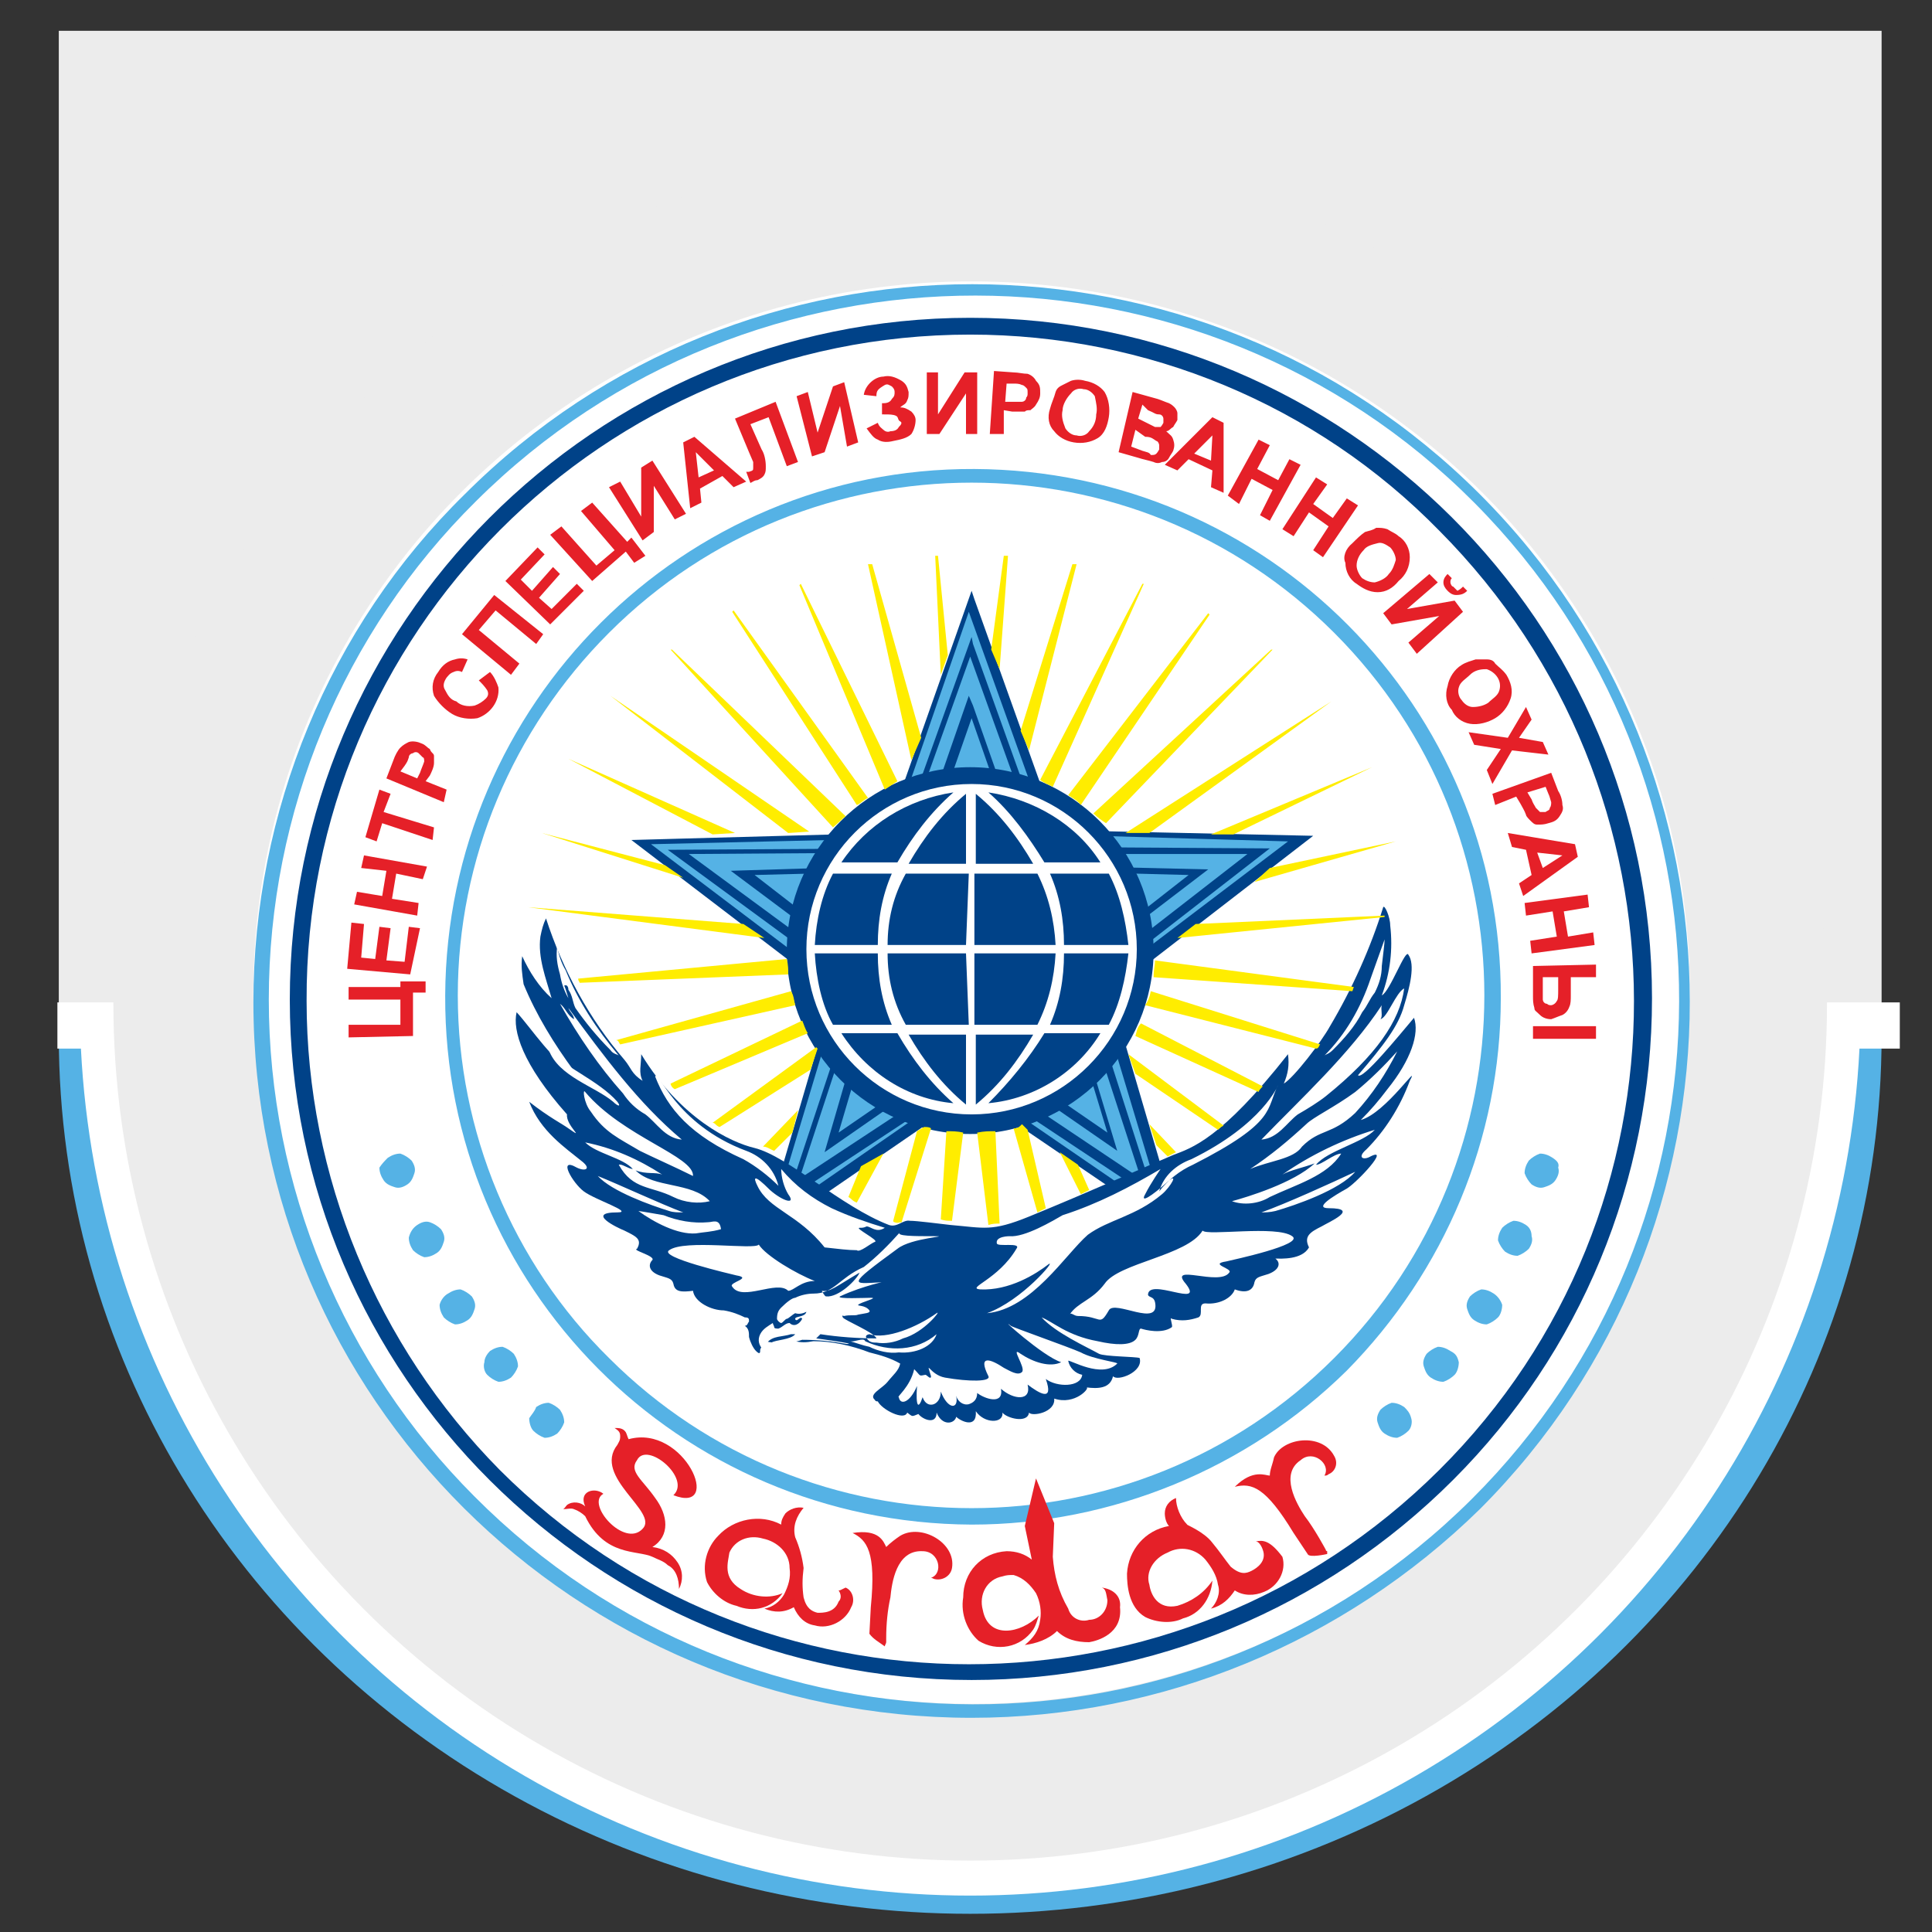
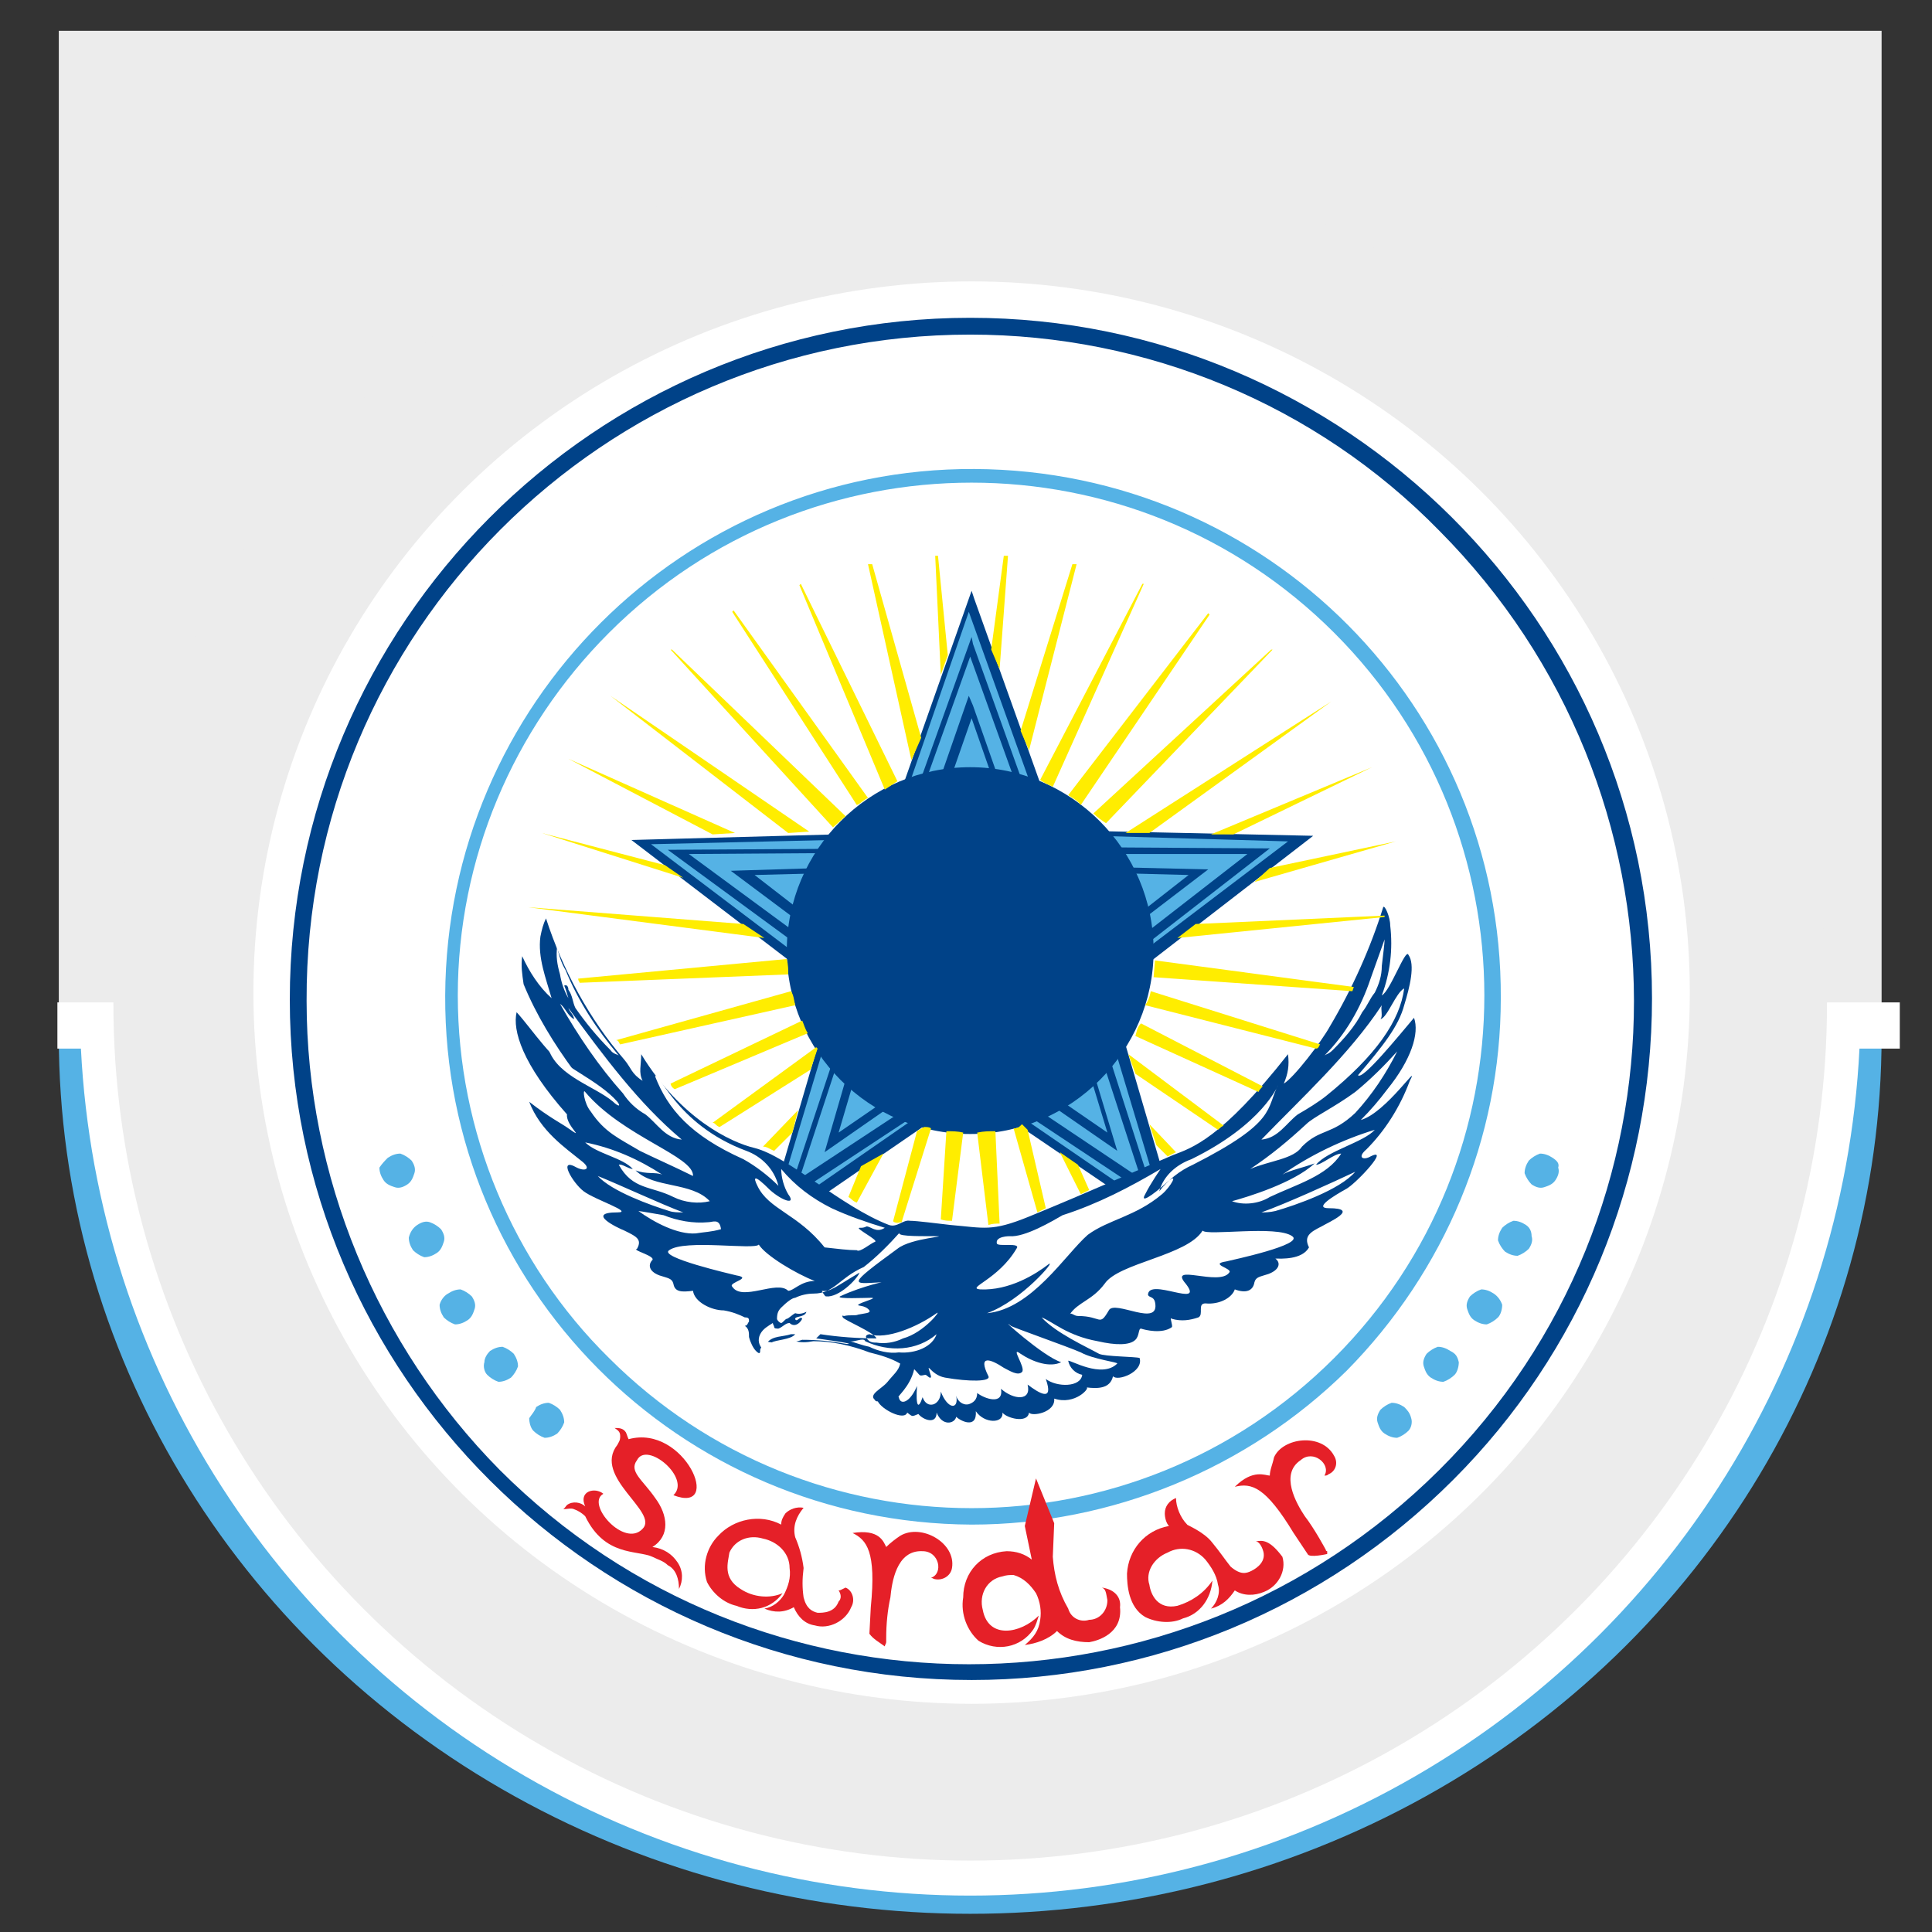
<svg xmlns="http://www.w3.org/2000/svg" version="1.1" id="Слой_1" x="0px" y="0px" viewBox="0 0 138 138" style="enable-background:new 0 0 138 138;" xml:space="preserve">
  <rect x="0" y="0" width="138" height="138" fill="#333333" stroke="none" />
  <style type="text/css">
	.st0{fill:#55B2E5;}
	.st1{fill:#FFFFFF;}
	.st2{fill:#ECECEC;}
	.st3{fill-rule:evenodd;clip-rule:evenodd;fill:#004288;}
	.st4{fill:#E52028;}
	.st5{fill-rule:evenodd;clip-rule:evenodd;fill:#FFFFFF;}
	.st6{fill-rule:evenodd;clip-rule:evenodd;fill:#FFED00;}
</style>
  <title>Ресурс 1</title>
  <g id="Слой_2_1_">
    <g id="Слой_1-2">
      <ellipse class="st0" cx="69.3" cy="74" rx="65.1" ry="62.7" />
      <ellipse class="st1" cx="69.3" cy="71.7" rx="63.6" ry="63.7" />
      <rect x="4.2" y="2.2" class="st2" width="130.2" height="72.6" />
      <rect x="4.1" y="71.6" class="st1" width="131.6" height="3.3" />
      <ellipse class="st2" cx="69.3" cy="71.7" rx="61.2" ry="61.2" />
      <ellipse class="st1" cx="69.4" cy="70.9" rx="51.3" ry="50.8" />
-       <path class="st0" d="M69.4,122.7c-28.3,0-51.3-22.9-51.3-51.1c0-13.6,5.4-26.8,15.1-36.3c20-20,52.5-20,72.5,0s20,52.5,0,72.5    C96,117.3,83,122.7,69.4,122.7z M33.9,106.9c19.6,19.7,51.5,19.8,71.2,0.2s19.8-51.5,0.2-71.2S53.7,16.2,34,35.8    C24.5,45.2,19.2,58,19.2,71.4C19.2,84.7,24.5,97.5,33.9,106.9z" />
      <path class="st3" d="M69.4,120c-26.8,0-48.7-21.8-48.7-48.6s21.8-48.7,48.6-48.7S118,44.5,118,71.3c0,13-5.1,25.3-14.2,34.4    C94.6,114.9,82.3,120,69.4,120z M35.7,105c18.5,18.5,48.5,18.5,67.1,0s18.5-48.5,0-67.1c-8.8-9-20.9-14-33.5-14    c-26.2,0-47.5,21.3-47.4,47.6C21.9,84,26.9,96.1,35.7,105z" />
      <path class="st0" d="M69.4,108.9c-20.9-0.1-37.7-17-37.6-37.8s17-37.7,37.8-37.6c20.9,0.1,37.7,17,37.6,37.8c0,10-4,19.5-11,26.6    C89.1,104.9,79.4,108.9,69.4,108.9z M43.5,97c14.3,14.3,37.5,14.3,51.8,0s14.3-37.5,0-51.8s-37.5-14.3-51.8,0    c-6.9,6.9-10.8,16.2-10.8,25.9C32.7,80.8,36.6,90.2,43.5,97z" />
-       <path class="st4" d="M24.9,74.1v-0.9h3.7v-1.8h-3.7v-0.9h3.7v-0.4h1.8v0.8h-0.9V74L24.9,74.1L24.9,74.1L24.9,74.1z M29.3,69.6    l-4.5-0.4l0.3-3.3L26,66l-0.2,2.4l1,0.1l0.3-2.3l0.8,0.1l-0.3,2.3l1.3,0.1l0.3-2.5l0.8,0.1L29.3,69.6z M29.8,65.4l-4.5-0.8    l0.2-0.9l1.8,0.3l0.3-1.8L25.8,62l0.2-0.9l4.5,0.8l-0.3,0.9l-1.9-0.4L28,64.2l1.9,0.3L29.8,65.4z M30.9,60l-3.6-1.2l-0.4,1.3    l-0.8-0.3l1-3.4l0.8,0.3L27.4,58l3.6,1.1L30.9,60z M31.7,57.3l-4.1-1.7l0.5-1.3c0.1-0.3,0.3-0.7,0.5-0.9s0.4-0.3,0.6-0.4    c0.3-0.1,0.7,0,0.9,0.1c0.3,0.1,0.4,0.3,0.6,0.4c0.1,0.3,0.3,0.3,0.3,0.5v0.5c0,0.3-0.2,0.7-0.3,0.9l-0.3,0.4l1.5,0.6L31.7,57.3z     M28.6,55.1l1.2,0.5l0.2-0.4c0.1-0.3,0.2-0.5,0.3-0.8c0-0.1,0-0.3-0.1-0.3c-0.1-0.1-0.3-0.3-0.3-0.3c-0.1-0.1-0.3-0.1-0.4,0    c-0.1,0-0.3,0.1-0.3,0.3c-0.1,0.3-0.1,0.3-0.3,0.6L28.6,55.1z M34.2,48.6L35,48c0.3,0.3,0.5,0.8,0.6,1.1c0.1,1-0.6,1.9-1.5,2.2    c-0.6,0.1-1.3,0-1.8-0.3s-1-0.8-1.3-1.3c-0.2-0.6-0.1-1.2,0.3-1.7c0.3-0.5,0.7-0.8,1.2-0.9c0.3-0.1,0.6-0.1,0.9,0L33,48    c-0.2-0.1-0.4-0.1-0.6,0c-0.3,0.1-0.4,0.3-0.5,0.4c-0.2,0.3-0.3,0.6-0.1,0.9c0.2,0.4,0.4,0.7,0.8,0.8c0.3,0.3,0.8,0.4,1.3,0.3    c0.3-0.1,0.6-0.3,0.8-0.5s0.2-0.4,0.1-0.6C34.6,49,34.4,48.8,34.2,48.6z M33,45.3l2.3-2.8l3.5,2.8L38.3,46l-2.9-2.4L34.2,45    l2.9,2.4l-0.6,0.8L33,45.3z M39.3,44.6l-3.2-3.1l2.3-2.4l0.5,0.5l-1.7,1.8l0.8,0.8l1.5-1.7L40,41l-1.5,1.7l0.9,0.8l1.8-1.8    l0.5,0.5L39.3,44.6z M39.3,38.2l0.8-0.6l2.5,2.8l1.3-1.1l-2.4-2.8l0.8-0.6l2.5,2.8l0.3-0.3l1,1.3l-0.8,0.5l-0.6-0.8l-2.4,2.1    L39.3,38.2z M43.5,34.8l0.8-0.4l1.5,2.5v-3.5l0.8-0.5l2.4,3.8l-0.8,0.4l-1.5-2.4V38l-0.8,0.6L43.5,34.8z M53.3,34.4l-0.9,0.4    L51.6,34L50,34.9l0.1,1l-0.8,0.4l-0.5-4.7l0.8-0.4L53.3,34.4z M51,33.6l-1.3-1.3l0.2,1.8L51,33.6z M52.5,29.9l2.9-1.2L57,33    l-0.8,0.3l-1.3-3.5l-1.3,0.5l0.8,1.8c0.2,0.3,0.3,0.8,0.3,1.2c0,0.3,0,0.4-0.1,0.6c-0.1,0.2-0.3,0.3-0.5,0.4    c-0.2,0-0.3,0.1-0.5,0.2l-0.3-0.8h0.2c0.3-0.1,0.3-0.1,0.3-0.3V33l-0.3-0.7L52.5,29.9z M56.9,28.3l0.8-0.3l0.7,2.9l1.1-3.3    l0.8-0.3l1,4.3l-0.8,0.3L60,29l-1.1,3.3L58,32.6L56.9,28.3z M62.6,28.3l-0.9-0.1c0.1-0.7,0.8-1.3,1.4-1.3c0.4-0.1,0.8,0,1.3,0.3    c0.3,0.2,0.4,0.4,0.5,0.8c0,0.3,0,0.4-0.1,0.6c-0.1,0.3-0.3,0.3-0.5,0.5c0.3,0,0.5,0.1,0.8,0.3c0.2,0.2,0.3,0.4,0.3,0.6    c0,0.3-0.1,0.7-0.3,1c-0.3,0.3-0.8,0.4-1.3,0.5c-0.4,0.1-0.8,0.1-1.1-0.1c-0.3-0.1-0.5-0.4-0.8-0.8l0.8-0.4    c0.1,0.3,0.3,0.4,0.4,0.5s0.3,0.2,0.5,0.1c0.3,0,0.5-0.1,0.6-0.3c0.1-0.1,0.3-0.3,0.1-0.4s-0.1-0.3-0.3-0.4s-0.5-0.1-0.8-0.1H63    v-0.8h0.1c0.3,0,0.5-0.1,0.6-0.3c0.2-0.2,0.2-0.3,0.2-0.5s-0.1-0.3-0.2-0.4c-0.2-0.1-0.3-0.2-0.5-0.1    C62.7,27.8,62.6,27.9,62.6,28.3z M66.2,26.6H67v3l1.9-3h0.9V31H69v-2.9L67.1,31h-0.9V26.6z M70.7,31l0.3-4.5l1.4,0.1    c0.3,0,0.7,0.1,1,0.1c0.3,0.1,0.5,0.3,0.6,0.5c0.3,0.3,0.3,0.5,0.3,0.9c0,0.3-0.1,0.5-0.3,0.8c-0.1,0.2-0.3,0.3-0.4,0.4    c-0.2,0-0.3,0-0.4,0.1h-0.9l-0.6-0.1V31H70.7z M71.9,27.4l-0.1,1.3H73c0.1,0,0.3-0.1,0.3-0.3c0.1-0.1,0.1-0.2,0.1-0.3    c0-0.3,0-0.3-0.1-0.4s-0.2-0.2-0.3-0.2c-0.2-0.1-0.4-0.1-0.6-0.1H71.9z M75,29.2c0.1-0.4,0.3-0.8,0.4-1.2c0.1-0.3,0.3-0.4,0.5-0.5    l0.6-0.3c0.3-0.1,0.7-0.1,1,0c0.6,0.1,1.1,0.4,1.4,0.8c0.3,0.5,0.4,1.2,0.3,1.8c-0.1,0.6-0.3,1.2-0.8,1.5s-1.1,0.4-1.7,0.3    s-1.1-0.4-1.4-0.8C74.9,30.4,74.8,29.8,75,29.2L75,29.2z M75.9,29.3c-0.1,0.4,0,0.8,0.2,1.3c0.2,0.3,0.5,0.5,0.8,0.5    c0.3,0.1,0.7,0,0.9-0.3c0.3-0.3,0.5-0.7,0.5-1.2c0.1-0.4,0-0.8-0.1-1.3c-0.2-0.3-0.5-0.5-0.8-0.5c-0.3-0.1-0.7,0-0.9,0.3    C76.2,28.4,75.9,28.9,75.9,29.3L75.9,29.3z M80.9,28l1.8,0.5c0.3,0.1,0.5,0.2,0.8,0.3c0.2,0.1,0.3,0.2,0.4,0.3    c0.1,0.1,0.2,0.3,0.2,0.4V30c-0.1,0.2-0.2,0.3-0.3,0.5c-0.2,0.1-0.3,0.3-0.5,0.3c0.3,0.3,0.4,0.3,0.5,0.6c0.1,0.3,0.1,0.5,0,0.8    c-0.1,0.2-0.2,0.3-0.3,0.5C83.4,32.9,83.2,33,83,33c-0.2,0.1-0.4,0.1-0.6,0c-0.3-0.1-0.8-0.2-1.1-0.3l-1.4-0.4L80.9,28z     M81.6,28.9l-0.3,1l0.6,0.3c0.2,0.1,0.4,0.2,0.6,0.3h0.4c0.1-0.1,0.2-0.3,0.2-0.3v-0.3c0-0.1-0.1-0.3-0.3-0.3    c-0.3,0-0.3-0.1-0.8-0.3L81.6,28.9z M81.1,30.7l-0.3,1.2l0.8,0.3c0.3,0.1,0.5,0.1,0.6,0.3c0.2,0,0.3,0,0.4-0.1s0.2-0.3,0.2-0.3    v-0.3c0-0.1-0.1-0.3-0.2-0.3c-0.3-0.2-0.4-0.3-0.8-0.3L81.1,30.7z M87.4,35.2l-0.9-0.4l0.1-1.2l-1.7-0.8l-0.8,0.8l-0.9-0.4    l3.4-3.4l0.8,0.4V35.2z M86.5,32.9l0.1-1.8l-1.3,1.3L86.5,32.9z M87.7,35.4l2.2-4l0.8,0.4l-0.9,1.7l1.5,0.8l0.8-1.5l0.8,0.4    l-2.2,4L90,36.8l0.9-1.8l-1.5-0.8L88.5,36L87.7,35.4z M91.6,37.8l2.4-3.7l0.8,0.5l-1,1.4l1.4,1l1-1.4l0.8,0.5l-2.5,3.7l-0.7-0.5    l1.1-1.7l-1.4-1l-1.1,1.7L91.6,37.8z M96.6,38.8c0.3-0.3,0.6-0.6,0.9-0.8c0.3-0.1,0.5-0.1,0.8-0.3c0.3,0,0.5,0,0.8,0.1    c0.3,0.2,0.6,0.3,0.8,0.5c0.5,0.3,0.8,0.9,0.8,1.5c0,0.7-0.3,1.3-0.8,1.7c-0.4,0.5-0.9,0.8-1.5,0.8s-1.1-0.3-1.5-0.6    c-0.5-0.3-0.8-0.9-0.8-1.5C95.9,39.8,96.1,39.2,96.6,38.8L96.6,38.8z M97.4,39.3c-0.3,0.3-0.5,0.7-0.5,1.1c0,0.3,0.2,0.7,0.4,0.9    c0.3,0.2,0.6,0.3,0.9,0.3c0.4-0.1,0.8-0.3,1-0.6c0.3-0.3,0.4-0.7,0.5-1c0-0.3-0.2-0.7-0.4-0.9c-0.3-0.2-0.6-0.4-0.9-0.3    C98,38.9,97.6,39,97.4,39.3L97.4,39.3z M102.1,41l0.6,0.6l-2.2,1.9l3.4-0.6l0.6,0.8l-3.3,3l-0.6-0.8l2.2-1.9l-3.4,0.6l-0.6-0.8    L102.1,41z M104.5,41.9l0.3,0.3c-0.2,0.2-0.4,0.3-0.8,0.3c-0.3,0-0.5-0.2-0.6-0.3c-0.2-0.2-0.3-0.4-0.3-0.6c0-0.3,0.2-0.5,0.3-0.6    l0.3,0.3c-0.1,0.1-0.1,0.2-0.1,0.3s0.1,0.3,0.2,0.3c0.1,0.1,0.3,0.3,0.3,0.3C104.3,42.1,104.4,42,104.5,41.9L104.5,41.9z     M104.4,47.5c0.3-0.2,0.7-0.3,1-0.4h0.8c0.3,0,0.5,0.1,0.6,0.3c0.3,0.3,0.5,0.4,0.8,0.8c0.3,0.5,0.5,1.1,0.3,1.7    c-0.2,0.6-0.6,1.1-1.1,1.4c-0.5,0.3-1.2,0.5-1.8,0.4c-0.6-0.1-1.1-0.5-1.3-1c-0.4-0.4-0.5-1.1-0.3-1.7    C103.5,48.4,103.9,47.8,104.4,47.5L104.4,47.5z M105,48.2c-0.3,0.3-0.7,0.5-0.8,0.9c-0.1,0.3,0,0.7,0.2,0.9    c0.2,0.3,0.5,0.5,0.8,0.5c0.4,0,0.8-0.1,1.1-0.3c0.3-0.3,0.7-0.5,0.8-0.9c0.2-0.7-0.3-1.3-0.9-1.5h-0.1    C105.7,47.8,105.3,47.9,105,48.2L105,48.2z M104.9,52.3l2.8,0.4l1.3-2.2l0.4,0.9l-0.9,1.3l1.7,0.3l0.4,0.9l-2.6-0.3l-1.4,2.4    l-0.4-1l1-1.5l-1.9-0.3L104.9,52.3z M106.6,56.7l4.2-1.5l0.5,1.3c0.2,0.3,0.3,0.7,0.3,1c0.1,0.3,0,0.5-0.2,0.8s-0.4,0.4-0.8,0.5    c-0.3,0.1-0.5,0.1-0.8,0.1c-0.2,0-0.3-0.1-0.5-0.3c-0.1-0.1-0.3-0.3-0.3-0.4c-0.1-0.3-0.3-0.6-0.4-0.8l-0.3-0.5l-1.5,0.6    L106.6,56.7z M110.4,56.2l-1.3,0.4l0.3,0.5c0.1,0.3,0.2,0.4,0.3,0.6c0.1,0.1,0.3,0.3,0.3,0.3h0.4c0.1-0.1,0.3-0.1,0.3-0.3    c0.1-0.1,0.1-0.3,0.1-0.4c-0.1-0.3-0.1-0.4-0.2-0.6L110.4,56.2z M108.8,64l-0.3-0.9l0.9-0.6l-0.4-1.8l-1-0.2l-0.3-1l4.8,0.8    l0.2,0.9L108.8,64z M110.2,62l1.4-0.9l-1.8-0.2L110.2,62z M108.9,64.5l4.5-0.6l0.1,0.9l-1.8,0.3l0.3,1.8l1.8-0.3l0.1,0.9l-4.5,0.6    l-0.1-0.9l1.9-0.3l-0.3-1.8l-1.9,0.3L108.9,64.5z M114,68.9v0.9h-1.8v1.3c0,0.3,0,0.6-0.1,0.8c-0.1,0.3-0.3,0.5-0.5,0.6    c-0.3,0.1-0.5,0.2-0.8,0.3c-0.3,0-0.6-0.1-0.8-0.3c-0.3-0.3-0.4-0.3-0.4-0.5c-0.1-0.3-0.1-0.6-0.1-0.8V69L114,68.9    C114,69.1,114,68.9,114,68.9z M110.2,69.9v1.5c0,0.1,0.1,0.3,0.3,0.3c0.1,0.1,0.2,0.1,0.3,0.1s0.3-0.1,0.4-0.3    c0.1-0.1,0.1-0.4,0.1-0.8v-0.9h-1.1L110.2,69.9L110.2,69.9z M114,73.3v0.9h-4.5v-0.9H114z" />
      <polygon class="st0" points="69.4,42.9 75.3,59.6 92.9,60 78.9,70.7 83.9,87.7 69.4,77.6 54.8,87.7 59.9,70.8 45.8,60.1     63.5,59.6   " />
      <path class="st3" d="M69.6,42.8l5.9,16.5l18.3,0.4L79.3,70.9l5.1,17.4l-15-10.2l-15,10.3L59.5,71L45.1,60l18.2-0.5l6.1-17.3    L69.6,42.8z M74.9,59.6l-5.7-15.9l-5.6,16.2l-17.1,0.4l13.6,10.3l-4.9,16.3l14-9.7l14,9.6l-4.9-16.3L92,60.1L74.9,59.6z" />
      <path class="st3" d="M69.5,46l5.2,14.5l16,0.1l-13,10.1l4.8,15L69.4,77l-13.2,8.7l5-15.1l-13.5-9.9L64,60.6l5.4-15.1L69.5,46z     M74.3,60.8l-5-13.9l-5,14L49.2,61l12.5,9.2l-4.6,14l12.3-8.1l12.1,8.1L77,70.4L89.1,61H74.3C74.3,61,74.3,60.8,74.3,60.8z" />
      <path class="st3" d="M69.5,50.4l4,11.4l12.8,0.3l-10.2,7.8l3.7,12.3L69.4,75l-10.5,7.3l3.6-12.4l-10.3-7.7L65,61.8l4.2-12.1    L69.5,50.4z M73.2,62.2l-3.8-10.9l-3.8,10.9l-11.7,0.3l9.3,7.2l-3.3,11.2l9.6-6.6l9.6,6.6l-3.4-11.2l9.2-7.2L73.2,62.2L73.2,62.2    L73.2,62.2z" />
      <path class="st3" d="M69.3,54.8c7.2,0,13.1,5.9,13.1,13.1S76.5,81,69.3,81s-13.1-5.9-13.1-13.1l0,0C56.2,60.7,62.1,54.8,69.3,54.8    z" />
-       <path class="st5" d="M69.4,56c-6.5,0-11.8,5.3-11.8,11.8s5.3,11.8,11.8,11.8s11.8-5.3,11.8-11.8S75.9,56,69.4,56z M69,73.9h-4.1    c1.1,1.9,2.4,3.6,4.1,5V73.9z M69,68.1h-5.6c0,1.8,0.4,3.5,1.3,5.1h4.5L69,68.1z M58.2,68.1h4.5c0,1.8,0.3,3.5,1,5.1h-4.2    C58.7,71.8,58.3,69.9,58.2,68.1L58.2,68.1z M68.1,78.8c-1.6-1.4-2.9-3.1-4-5h-4C61.9,76.6,64.8,78.5,68.1,78.8z M69.7,61.7h4.1    c-1.1-1.9-2.4-3.6-4.1-5V61.7z M69.7,67.5h5.7c-0.1-1.8-0.5-3.5-1.3-5.1h-4.5v5.1H69.7z M80.6,67.5H76c0-1.8-0.3-3.5-1-5.1h4.2    C80,63.9,80.4,65.7,80.6,67.5z M70.6,56.6c1.6,1.4,2.9,3.2,4,5h4C76.9,58.9,73.9,57.1,70.6,56.6z M69.7,73.9h4.1    c-1.1,1.9-2.4,3.6-4.1,5V73.9z M69.7,68.1h5.7c-0.1,1.8-0.5,3.5-1.3,5.1h-4.5v-5.1H69.7z M80.6,68.1H76c0,1.8-0.3,3.5-1,5.1h4.2    C80,71.7,80.4,69.9,80.6,68.1L80.6,68.1z M70.6,78.8c1.5-1.5,2.9-3.2,4-5h4C76.9,76.6,73.9,78.5,70.6,78.8z M69,61.7h-4.1    c1.1-1.9,2.4-3.6,4.1-5V61.7z M69,67.5h-5.6c0-1.8,0.4-3.5,1.3-5.1h4.5L69,67.5z M58.2,67.5h4.5c0-1.8,0.3-3.5,1-5.1h-4.2    C58.7,63.9,58.3,65.7,58.2,67.5z M68.1,56.6c-1.6,1.4-2.9,3.1-4,5h-4C61.9,58.9,64.8,57.1,68.1,56.6z" />
      <path class="st3" d="M74.4,94.1c0.8,0.3,1.8,1.3,4,1.7c1.3,0.3,2.3,0.3,2.7-0.1c0.3-0.3,0.2-0.8,0.4-0.8c0.3,0.1,1.5,0.4,2.2-0.1    c0.1-0.1-0.2-0.8,0-0.6c0.7,0.2,1.3,0.1,1.9-0.1c0.4-0.2-0.1-1,0.5-1c1,0.1,1.9-0.4,2.1-1c0.8,0.3,1.3,0.1,1.4-0.5    c0.1-0.4,0.4-0.4,1-0.6c0.8-0.3,0.9-0.8,0.5-1.1c0.4,0,1.9,0.1,2.4-0.8c-0.4-0.8,0.1-1.1,0.9-1.5c0.5-0.3,2.8-1.3,0.5-1.3    c-1.1,0,0.4-0.9,1.3-1.4c0.8-0.5,3.1-3,1.7-2.3c-0.5,0.3-1,0.1-0.3-0.5c1.3-1.3,2.4-3,3.1-4.9c0.8-1.5-1.7,2.3-3.5,2.8    c0.7-0.7,1.3-1.4,1.9-2.2c1.7-2.1,2.3-4,1.9-5.1c-1.1,1.3-3.7,4.5-4,4.1c1.8-2.1,2.9-3.5,3.3-5c0.4-1.3,0.8-2.9,0.3-3.6    c-0.2-0.5-1.3,2.6-1.9,2.9c0.6-1.6,0.8-3.3,0.6-5c0-0.6-0.4-1.5-0.5-1.3c-0.9,2.9-2.2,5.8-3.8,8.5c-0.6,1.1-2.6,3.7-3.3,4.1    c0.3-0.7,0.4-1.3,0.3-2.1c-4.8,6.1-6.9,6.7-8.2,7.2c-1.9,0.8-5.9,2.6-10.3,4.4c-2.7,1.1-3.2,0.8-5.6,0.6c-0.9-0.1-2.4-0.3-2.9-0.3    c-0.5-0.1-0.9,0.5-1.5,0.3c-3.4-1.3-7.2-4.9-9.6-5.5c-1.7-0.4-5.3-2.1-8.1-6.7c0,0.8-0.2,1.3,0.1,1.9c-0.8-0.5-0.8-0.9-1.3-1.5    c-2.5-2.9-4.4-6.4-5.6-10.1c-0.2,0.4-0.3,0.8-0.4,1.3c-0.2,1.5,0.4,3,0.8,4.4c-0.9-0.8-1.6-1.9-2.1-3c-0.1,0.7,0,1.3,0.1,2    c0.9,2.2,2.2,4.3,3.6,6.2c-1.4-0.5-3-3-4.1-4.2c-0.3,1.3,0.4,3.7,3.6,7.3c-0.1,0.8,1.4,1.9,0.1,1c-0.4-0.3-1.4-0.8-2.8-1.9    c0.8,2.1,2.6,3.3,3.7,4.2c0.8,0.6,0.3,0.8-0.3,0.5c-1.4-0.8-0.3,1.1,0.5,1.7s3.6,1.5,2.4,1.5c-2.3,0,0,1.1,0.5,1.3    c0.8,0.4,1.3,0.6,0.9,1.3c-0.4,0.1,1.3,0.5,1.1,0.8c-0.3,0.3-0.3,0.8,0.5,1.1c0.6,0.2,0.9,0.2,1,0.6c0.1,0.6,0.6,0.6,1.4,0.5    c0.1,0.8,1.3,1.4,2.2,1.4c0.6,0.1,1.1,0.3,1.5,0.5c0.3,0,0.3,0.1,0.3,0.3c-0.1,0.1-0.1,0.3-0.3,0.3c0.3,0.2,0.3,0.5,0.3,0.8    c0.1,0.4,0.3,0.8,0.5,1c0.3,0.3,0.3,0.1,0.3-0.1c0.1-0.3,0.3-0.4,0.4-0.6c0.3,0.1,0.6,0.1,0.8,0.1c0.3,0,0.8-0.1,1.3-0.1    c0.4,0.1,0.8,0.1,1.3,0c1.3,0,2.7,0.3,4,0.8c0.8,0.2,1.5,0.4,2.2,0.8c-0.1,0.5-0.5,0.8-0.9,1.3s-1.4,0.9-0.9,1.3    c0,0,0,0.1,0.2,0.1c0.3,0.6,1.9,1.4,2.1,0.8c0.4,0.3,0.3,0.3,0.8,0.1c0.3,0.4,1.3,0.8,1.3-0.1c0.4,1,1.3,0.8,1.4,0.3    c0.3,0.3,1.5,0.9,1.4-0.4c0.6,0.9,2,0.9,1.9,0.1c0.3,0.4,1.8,0.8,1.9,0c0.2,0.3,1.9,0,1.8-1c1.5,0.5,2.6-0.8,2.3-0.8    c0.8,0.1,1.7,0.1,1.9-0.8c0.3,0.4,2.2-0.3,1.9-1.3c-0.3-0.1-2.5-0.1-2.9-0.3C77.6,96.2,75.4,95.2,74.4,94.1z" />
      <path class="st5" d="M72.1,88.3c0,0-1,0-0.9,0.5c0,0.3,1.8-0.1,1.4,0.4C71.3,91.4,69,92,70,92.1c2.1,0.1,4-1.1,4.9-1.8    c0.6-0.4-1.9,2.6-4.4,3.5c3.2-0.3,5.6-4.2,7.2-5.6c1.5-1.1,3.4-1.3,5.3-2.9c0.6-0.5,1.3-1.7,0.3-0.8s-1.9,1.5-1.5,0.8    c0.4-0.8,1.1-1.8,1.1-1.8c-2.2,1.3-4.5,2.5-7,3.3C75.2,87.2,73.2,88.4,72.1,88.3z M49.7,88.1c0.6-0.1,1.1-0.1,1.8-0.3    c-0.1-0.8-0.6-0.5-0.9-0.5c-1.1,0.1-2.2-0.1-3.2-0.5c0,0-1.7-0.3-1.8-0.3C46.7,87.3,48.4,88.2,49.7,88.1z M47.8,86.5    c-1.3-0.4-4.1-1.4-5.1-2.5c1.5,0.6,4.5,2,6.1,2.6C48.4,86.6,48.1,86.6,47.8,86.5z M48.1,85.5c0.8,0.4,1.8,0.5,2.6,0.3    c-1.3-1.4-4-0.9-5.3-2.2c0.8,0.3,1.4,0.1,1.9,0.3c-1.7-1.1-3.5-1.9-5.5-2.3c0.8,0.8,2.7,1.1,3.4,1.9c-0.3,0-0.8-0.4-1-0.3    C45.2,85,46.5,84.7,48.1,85.5z M45.7,82.2c-1.5-0.9-2.5-1.3-3.5-2.8c-0.5-0.6-0.6-1.7-0.4-1.4c2.7,3.2,7.8,4.6,7.7,6    C48.3,83.4,46.5,82.6,45.7,82.2z M43.8,78.7c0.3,0.3,0.6,0.4,0.3,0c-1.3-1.5-4-2.6-4.9-3.7C39.9,76.9,42.5,77.6,43.8,78.7z     M46.1,79.6c0.8,0.6,1.4,1.7,2.6,1.8c-3.1-2.6-5.6-6-8.1-9.4c0.1,0.3,0.4,0.5,0.4,0.8c-0.5-0.3-0.6-0.8-1-1.1    c1.3,2.3,2.8,4.5,4.5,6.4C44.9,78.7,45.4,79.2,46.1,79.6L46.1,79.6z M43.6,75c0.2,0.3,0.5,0.3,0.6,0.4c-1.6-1.9-2.9-3.9-3.8-6.1    c-0.3-0.5-0.5-1.1-0.6-1.7c-0.1,0.7,0,1.3,0.2,2c0.1,0.6,0.3,1.2,0.6,1.7c-0.1-0.3-0.2-0.7-0.3-0.9c0.2-0.1,0.3,0.1,0.3,0.3    c0.3,0.4,0.3,0.9,0.5,1.3C41.8,73,42.6,74,43.6,75L43.6,75z M46.8,76.9c0.9,2.3,2.5,4.2,6.3,5.9c0.9,0.5,1.8,1.2,2.5,1.9    c-0.3-1.2-1.2-2.1-2.3-2.5C48.2,80.3,47,76.3,46.8,76.9L46.8,76.9z M58.9,89.1c-1.9-2.4-4-2.7-4.8-4.4c-0.3-0.6-0.3-0.9,0.9,0.3    c0.9,0.8,1.9,1.1,1.3,0.3c-0.3-0.5-0.5-1.2-0.5-1.8c1,1.2,2.2,2.1,3.6,2.8c1.3,0.6,2.5,1,3.8,1.4c-0.6,0.4-1-0.1-1.3-0.1    c-0.2,0.1-0.3,0.1-0.5,0.1c-0.4,0,1.4,0.9,1.1,1s-1.1,0.8-1.3,0.6C60.6,89.3,59.8,89.2,58.9,89.1z M62.1,96.2    c-0.5-0.1-1-0.3-1.4-0.4c0.3,0.1,1-0.3,1.1,0c1.7,0.8,3.7,0.7,5.1-0.5c-0.3,0.9-1.5,1.4-2.7,1.3C63.5,96.7,62.7,96.5,62.1,96.2    L62.1,96.2z M91.1,86.5c1.4-0.4,4.6-1.5,5.7-2.8c-1.7,0.8-5,2.3-6.7,2.9C90.3,86.6,90.7,86.6,91.1,86.5z M90.7,85.5    c-0.8,0.5-1.9,0.6-2.7,0.3c1.1-0.3,4.4-1.3,5.9-2.7c-0.8,0.3-1.8,0.5-2.3,0.8c2-1.4,4.3-2.5,6.6-3.2c-0.8,0.9-3.4,1.5-4.2,2.5    c0.4,0,1.3-0.8,1.8-0.8C94.8,84,92.6,84.6,90.7,85.5z M93,81.9c1.3-1.3,2.1-0.8,3.8-2.4c1.2-1.3,2.2-2.8,3-4.4c-0.9,1-1.9,2-3,2.9    c-1.5,1.1-3,1.8-3.5,2.3c-1.3,1.2-2.5,2.2-4,3.2C90.7,82.9,92.4,82.8,93,81.9z M92.7,79.6c-0.8,0.6-1.4,1.7-2.6,1.8    c2.8-2.9,6.3-6.1,8.6-9.6c-0.1,0.3,0.1,0.8-0.1,1c0.5-0.1,1.1-1.9,1.7-2.2c-0.3,2.3-2,4.8-5.6,7.7C94.2,78.7,93.4,79.2,92.7,79.6z     M95.2,75c-0.3,0.3-0.5,0.3-0.6,0.4c1.5-1.5,2.6-3.4,3.3-5.5c0.1-0.3,0.9-2.5,1-2.8c0,0.3-0.1,1-0.2,1.9c0,0.7-0.2,1.3-0.5,1.9    c-0.4,0.5-0.5,0.9-0.9,1.4C96.8,73.3,96,74.2,95.2,75z M91.3,77.5c-0.9,1.7,0,2.6-6.1,5.7c-0.9,0.4-1.8,1.1-2.4,1.9    c0.3-1.1,1.2-1.9,2.3-2.3C90.2,80.3,91.3,77.5,91.3,77.5z M55.8,93.4c-0.2,0.2-0.3,0.4-0.3,0.8c0,0.1,0.2,0.3,0.3,0.3    s0.3-0.3,0.4-0.3c0.1,0,0.4-0.3,0.6-0.4c0.3,0.1,0.6,0,0.8-0.1c-0.1,0.4-0.8,0.3-0.8,0.5c0,0.1,0.1,0.1,0.1,0.1l0,0    c0.1,0,0.3-0.3,0.4-0.1c-0.2,0.4-0.6,0.6-0.9,0.3c-0.3,0-0.5,0.3-0.8,0.4c-0.1,0-0.3,0-0.3-0.1s-0.1-0.2-0.1-0.3    c-0.3,0.2-0.7,0.4-0.9,0.8s-0.1,0.8,0.2,1.1c0-0.2,0.2-0.4,0.3-0.5c0.4-0.5,1.1-0.4,1.7-0.6h0.3c-0.3,0.4-1.4,0.4-1.7,0.6l0.3,0.1    c0.7,0,1.3-0.1,1.9-0.3c1.1,0,2.1,0.1,3.2,0.3c0.8,0-2.2-0.4-2.2-0.4l0.3-0.3c1.3,0.2,2.7,0.3,4,0.3c-0.1-0.4-2.3-1.3-2.4-1.5    c-0.1-0.2,0-0.1,0.1-0.1c0.4-0.1,0.8,0,1-0.1c0.5-0.1,0.9-0.1,0.8-0.3c-0.3-0.4-0.9-0.3-0.8-0.4c0.2-0.2,1.5-0.5,0.9-0.5    c-0.4,0-2.5,0.1-2.2-0.1c1.7-0.8,3.5-1.1,2.8-1c-1.9,0.1-2.4,0.3,1.3-2.4c1-0.8,4-0.9,2.6-0.9s-2.8,0-2.4-0.3    c-0.8,0.9-1.7,1.8-2.6,2.5c-1.8,0.8-2.1,1.9-3.6,1.9c-0.4,0-0.9,0.1-1.3,0.3C56.6,92.7,56.2,93,55.8,93.4L55.8,93.4z M62.1,95.8    c0.2,0.1,0.3,0.1,0.5,0.1c0.6,0.1,1.3,0,1.9-0.3c1.5-0.4,2.8-2.1,2.4-1.8c-1.4,1-3.6,1.9-4.8,1.5C61.6,95.4,62,95.7,62.1,95.8z     M65.3,97.8c-0.3,1.3-1.3,2-1.1,2c0.1,0.6,0.8,0.4,1.3-0.8c-0.1,1.5,0.1,1.7,0.4,0.8c0.3,0.9,1.3,0.6,1.3-0.4    c0.5,1.3,1.3,1.3,1.1,0.3c0.1,0.4,0.5,0.7,0.9,0.6c0.3-0.1,0.6-0.3,0.6-0.8c0.5,0.4,1.9,0.9,1.7-0.3c0.9,0.8,2.2,0.9,1.9-0.3    c0.8,0.6,1.9,1.3,1.3-0.4c0.8,0.6,2.5,0.6,2.6-0.3c-0.5-0.1-0.9-0.5-1-1c0.1-0.1,2.4,1.3,3.5,0.2c0.1-0.1-1.7-0.3-2.6-0.8    c-0.9-0.4-4.9-1.8-5-1.9c-1-0.8,2.3,2.2,3.6,2.6c-0.8,0.4-2,0-2.9-0.6c-0.8-0.6,0.4,1,0.1,1.3s-0.9-0.1-1.3-0.3    c-0.9-0.6-1.9-1-1.1,0.6c0.2,0.4-1.4,0.4-3.1,0.1c-1.1-0.2-1.4-1.4-1-0.1c0,0.3-0.3-0.1-0.4-0.1C65.6,98.3,65.8,98.3,65.3,97.8    L65.3,97.8z M77,94c1.7,0,1.5,0.8,2.2-0.4c0.4-0.8,3.7,1.3,3.3-0.6c-0.1-0.4-0.4-0.3-0.5-0.5c0-1.3,4.1,1,2.7-0.8    c-1.3-1.5,2.4,0.2,3.1-0.8c0.3-0.3-1.5-0.6-0.2-0.8c0.4-0.1,5.6-1.2,4.7-1.8c-1.1-0.8-6.1,0-6.4-0.4c-1.1,1.8-6,2.3-7,3.8    C78,92.9,77,93,76.4,93.9C76.5,93.7,76.7,94,77,94z M56.3,92.2c-0.8-0.8-3.3,0.8-4-0.3c-0.3-0.3,1.5-0.6,0.3-0.8    c-0.4-0.1-5.6-1.3-4.8-1.8c1.1-0.8,6.1,0,6.4-0.4c0.5,0.8,2.7,2.1,4,2.6C57.2,91.5,56.7,92.2,56.3,92.2z M59,92.6    c-0.1,0-0.3-0.4-0.3-0.4c0.6,0.1,1-0.3,2.7-1.3C61.2,91.4,59.9,92.7,59,92.6z" />
-       <path class="st6" d="M71.1,80.8l0.3,6.6c-0.3,0-0.5,0-0.8,0.1l-0.8-6.6C70.3,80.8,70.6,80.8,71.1,80.8z M73.4,80.7l1.3,5.6    l-0.6,0.3l-1.7-6c0.3,0,0.4-0.1,0.6-0.3L73.4,80.7z M77,83.2l0.8,1.8l-0.6,0.3l-1.5-3L77,83.2z M63.1,82.4l-1.9,3.5    c-0.3-0.1-0.4-0.3-0.6-0.4l0.9-2.2L63.1,82.4z M66.5,80.6l-2.1,6.7c-0.2,0-0.3,0.1-0.5,0c-0.1,0-0.1-0.1-0.1-0.1l0,0l1.7-6.4    l0.5-0.3C66.2,80.5,66.4,80.5,66.5,80.6L66.5,80.6z M68.8,80.9L68,87.2c-0.3,0-0.5,0-0.8-0.1l0.4-6.3C68,80.8,68.4,80.8,68.8,80.9    L68.8,80.9z M56.6,80.9l-1.3,1.3c-0.3-0.1-0.5-0.3-0.8-0.3l2.5-2.6L56.6,80.9z M57.9,76.4l-6.5,4.1c-0.3-0.1-0.3-0.3-0.5-0.3    l7.4-5.4l0.1,0.1L57.9,76.4z M57.7,73.8l-9.5,4c-0.2-0.1-0.3-0.3-0.3-0.4l9.4-4.5C57.4,73.1,57.5,73.5,57.7,73.8L57.7,73.8z     M56.8,71.8l-12.5,2.8c-0.1-0.1-0.1-0.3-0.3-0.3l12.5-3.5C56.7,71.1,56.7,71.4,56.8,71.8z M56.3,69.6l-14.9,0.6    c0-0.1-0.1-0.1-0.1-0.3l14.9-1.4C56.3,68.9,56.3,69.2,56.3,69.6L56.3,69.6z M54.6,67l-16.9-2.2L53.1,66L54.6,67z M48.8,62.7    l-10.1-3.2l8.8,2.3L48.8,62.7z M50.9,59.6l-10.3-5.4l11.9,5.3L50.9,59.6z M56.3,59.5l-12.7-9.8l14.2,9.7L56.3,59.5z M59.5,59.1    L47.9,46.4H48l12.4,11.9L59.5,59.1z M61.2,57.5l-8.9-13.8l0.1-0.1L62,57C61.7,57.1,61.5,57.4,61.2,57.5L61.2,57.5z M63.2,56.4    l-6.1-14.6l0.1-0.1l6.9,14.1L63.2,56.4z M65.1,54.3l-3.1-14h0.3l3.5,12.4L65.1,54.3z M67.2,48.2l-0.4-8.5H67l0.7,7.1L67.2,48.2z     M70.8,46.4l0.9-6.7H72l-0.6,8.1L70.8,46.4z M72.9,52.2l3.7-11.9h0.3l-3.4,13.3L72.9,52.2z M74.3,55.7l7.3-14h0.1l-6.5,14.5    C74.8,56,74.5,55.9,74.3,55.7L74.3,55.7z M76.3,56.8l10-13l0.1,0.1l-9.2,13.6C77,57.2,76.6,57,76.3,56.8L76.3,56.8z M78.1,58.1    l12.7-11.7h0.1L79,58.8C78.7,58.6,78.4,58.4,78.1,58.1L78.1,58.1z M80.4,59.5l14.7-9.4l-13,9.4H80.4z M86.5,59.6L98,54.8l-9.9,4.8    H86.5z M90.7,62l9-1.9L89.6,63L90.7,62z M85.4,66l13.5-0.6v0.1L84.1,67L85.4,66z M82.5,68.6l14.2,1.9l-0.1,0.3l-14.2-1    C82.4,69.2,82.5,69,82.5,68.6L82.5,68.6z M82.2,70.8l12.1,3.8c-0.1,0.1-0.1,0.3-0.3,0.3l-12.2-3.1C82,71.5,82.1,71.3,82.2,70.8    L82.2,70.8z M81.5,73.1l8.7,4.5c-0.1,0.1-0.3,0.3-0.3,0.4l-8.8-4C81.2,73.7,81.2,73.4,81.5,73.1z M80.6,75.3l6.8,5.1    c-0.2,0.1-0.3,0.2-0.4,0.3l-5.9-4L80.6,75.3z M82.1,80.3l1.9,2l-0.6,0.3l-0.8-0.8L82.1,80.3z" />
+       <path class="st6" d="M71.1,80.8l0.3,6.6c-0.3,0-0.5,0-0.8,0.1l-0.8-6.6C70.3,80.8,70.6,80.8,71.1,80.8z M73.4,80.7l1.3,5.6    l-0.6,0.3l-1.7-6c0.3,0,0.4-0.1,0.6-0.3L73.4,80.7z M77,83.2l0.8,1.8l-0.6,0.3l-1.5-3L77,83.2z M63.1,82.4l-1.9,3.5    c-0.3-0.1-0.4-0.3-0.6-0.4l0.9-2.2L63.1,82.4z M66.5,80.6l-2.1,6.7c-0.2,0-0.3,0.1-0.5,0c-0.1,0-0.1-0.1-0.1-0.1l0,0l1.7-6.4    l0.5-0.3C66.2,80.5,66.4,80.5,66.5,80.6L66.5,80.6z M68.8,80.9L68,87.2c-0.3,0-0.5,0-0.8-0.1l0.4-6.3C68,80.8,68.4,80.8,68.8,80.9    L68.8,80.9z M56.6,80.9l-1.3,1.3c-0.3-0.1-0.5-0.3-0.8-0.3l2.5-2.6L56.6,80.9z M57.9,76.4l-6.5,4.1c-0.3-0.1-0.3-0.3-0.5-0.3    l7.4-5.4l0.1,0.1L57.9,76.4z M57.7,73.8l-9.5,4c-0.2-0.1-0.3-0.3-0.3-0.4l9.4-4.5C57.4,73.1,57.5,73.5,57.7,73.8L57.7,73.8z     M56.8,71.8l-12.5,2.8c-0.1-0.1-0.1-0.3-0.3-0.3l12.5-3.5C56.7,71.1,56.7,71.4,56.8,71.8z M56.3,69.6l-14.9,0.6    c0-0.1-0.1-0.1-0.1-0.3l14.9-1.4C56.3,68.9,56.3,69.2,56.3,69.6L56.3,69.6z M54.6,67l-16.9-2.2L53.1,66L54.6,67z M48.8,62.7    l-10.1-3.2l8.8,2.3L48.8,62.7z M50.9,59.6l-10.3-5.4l11.9,5.3L50.9,59.6z M56.3,59.5l-12.7-9.8l14.2,9.7L56.3,59.5z M59.5,59.1    L47.9,46.4H48l12.4,11.9L59.5,59.1z M61.2,57.5l-8.9-13.8l0.1-0.1L62,57C61.7,57.1,61.5,57.4,61.2,57.5L61.2,57.5z M63.2,56.4    l-6.1-14.6l0.1-0.1l6.9,14.1L63.2,56.4z M65.1,54.3l-3.1-14h0.3l3.5,12.4L65.1,54.3z M67.2,48.2l-0.4-8.5H67l0.7,7.1L67.2,48.2z     M70.8,46.4l0.9-6.7H72l-0.6,8.1L70.8,46.4z M72.9,52.2l3.7-11.9h0.3l-3.4,13.3L72.9,52.2z M74.3,55.7l7.3-14h0.1l-6.5,14.5    C74.8,56,74.5,55.9,74.3,55.7L74.3,55.7z M76.3,56.8l10-13l0.1,0.1l-9.2,13.6C77,57.2,76.6,57,76.3,56.8L76.3,56.8z M78.1,58.1    l12.7-11.7h0.1L79,58.8C78.7,58.6,78.4,58.4,78.1,58.1L78.1,58.1z M80.4,59.5l14.7-9.4l-13,9.4H80.4z M86.5,59.6L98,54.8l-9.9,4.8    H86.5z M90.7,62l9-1.9L89.6,63L90.7,62z M85.4,66l13.5-0.6v0.1L84.1,67L85.4,66z M82.5,68.6l14.2,1.9l-0.1,0.3l-14.2-1    L82.5,68.6z M82.2,70.8l12.1,3.8c-0.1,0.1-0.1,0.3-0.3,0.3l-12.2-3.1C82,71.5,82.1,71.3,82.2,70.8    L82.2,70.8z M81.5,73.1l8.7,4.5c-0.1,0.1-0.3,0.3-0.3,0.4l-8.8-4C81.2,73.7,81.2,73.4,81.5,73.1z M80.6,75.3l6.8,5.1    c-0.2,0.1-0.3,0.2-0.4,0.3l-5.9-4L80.6,75.3z M82.1,80.3l1.9,2l-0.6,0.3l-0.8-0.8L82.1,80.3z" />
      <path class="st0" d="M100.3,100.5c-0.3-0.2-0.6-0.3-0.9-0.3c-0.3,0.1-0.6,0.3-0.8,0.5c-0.2,0.3-0.3,0.6-0.2,0.9    c0.1,0.3,0.2,0.6,0.5,0.8c0.3,0.2,0.6,0.3,0.9,0.3c0.3-0.1,0.6-0.3,0.8-0.5s0.3-0.6,0.2-0.9C100.7,100.9,100.5,100.7,100.3,100.5z     M103.6,96.5c-0.3-0.2-0.6-0.3-0.9-0.3c-0.3,0.1-0.6,0.3-0.8,0.5c-0.2,0.3-0.3,0.6-0.2,0.9c0.1,0.3,0.2,0.6,0.5,0.8    c0.3,0.2,0.6,0.3,0.9,0.3c0.3-0.1,0.6-0.3,0.8-0.5s0.3-0.6,0.3-0.9C104.1,96.9,104,96.7,103.6,96.5L103.6,96.5z M110.9,82.7    c-0.3-0.2-0.6-0.3-0.9-0.3c-0.3,0.1-0.6,0.3-0.8,0.5c-0.2,0.3-0.3,0.6-0.3,0.9c0.1,0.3,0.3,0.6,0.5,0.8c0.3,0.2,0.6,0.3,0.9,0.2    c0.3-0.1,0.6-0.2,0.8-0.5c0.2-0.3,0.3-0.6,0.2-0.9C111.4,83.1,111.2,82.9,110.9,82.7L110.9,82.7z M109,87.5    c-0.3-0.2-0.6-0.3-0.9-0.3c-0.3,0.1-0.6,0.3-0.8,0.5c-0.2,0.3-0.3,0.6-0.3,0.9c0.1,0.3,0.3,0.6,0.5,0.8c0.3,0.2,0.6,0.3,0.9,0.3    c0.3-0.1,0.6-0.3,0.8-0.5c0.2-0.3,0.3-0.6,0.2-0.9C109.4,88,109.3,87.7,109,87.5L109,87.5z M106.7,92.4c-0.3-0.2-0.6-0.3-0.9-0.3    c-0.3,0.1-0.6,0.3-0.8,0.5c-0.2,0.3-0.3,0.6-0.2,0.9c0.1,0.3,0.2,0.6,0.5,0.8c0.3,0.2,0.6,0.3,0.9,0.3c0.3-0.1,0.6-0.3,0.8-0.5    s0.3-0.6,0.3-0.9C107.2,92.9,107,92.6,106.7,92.4L106.7,92.4z M38.3,100.5c0.3-0.2,0.6-0.3,0.9-0.3c0.3,0.1,0.6,0.3,0.8,0.5    c0.2,0.3,0.3,0.6,0.3,0.9c-0.1,0.3-0.3,0.6-0.5,0.8c-0.3,0.2-0.6,0.3-0.9,0.3c-0.3-0.1-0.6-0.3-0.8-0.5s-0.3-0.6-0.3-0.9    C38,101,38.2,100.8,38.3,100.5L38.3,100.5z M35,96.5c0.3-0.2,0.6-0.3,0.9-0.3c0.3,0.1,0.6,0.3,0.8,0.5c0.2,0.3,0.3,0.6,0.3,0.9    c-0.1,0.3-0.3,0.6-0.5,0.8c-0.3,0.2-0.6,0.3-0.9,0.3c-0.3-0.1-0.6-0.3-0.8-0.5s-0.3-0.6-0.2-0.9C34.6,97,34.8,96.7,35,96.5    L35,96.5z M27.7,82.7c0.3-0.2,0.6-0.3,0.9-0.3c0.3,0.1,0.6,0.3,0.8,0.5c0.2,0.3,0.3,0.6,0.2,0.9s-0.2,0.6-0.5,0.8    c-0.3,0.2-0.6,0.3-0.9,0.2c-0.3-0.1-0.6-0.2-0.8-0.5c-0.2-0.3-0.3-0.6-0.3-0.9C27.3,83.1,27.5,82.9,27.7,82.7z M29.8,87.5    c0.3-0.2,0.6-0.3,0.9-0.2c0.3,0.1,0.6,0.3,0.8,0.5c0.2,0.3,0.3,0.6,0.2,0.9c-0.1,0.3-0.2,0.6-0.5,0.8c-0.3,0.2-0.6,0.3-0.9,0.3    c-0.3-0.1-0.6-0.3-0.8-0.5c-0.2-0.3-0.3-0.6-0.3-0.9C29.3,88,29.5,87.7,29.8,87.5z M32,92.4c0.3-0.2,0.6-0.3,0.9-0.3    c0.3,0.1,0.6,0.3,0.8,0.5c0.2,0.3,0.3,0.6,0.2,0.9s-0.2,0.6-0.5,0.8c-0.3,0.2-0.6,0.3-0.9,0.3c-0.3-0.1-0.6-0.3-0.8-0.5    c-0.2-0.3-0.3-0.6-0.3-0.9C31.5,92.8,31.8,92.5,32,92.4z" />
      <path class="st4" d="M59.9,113.6c0.2,0.3,0.2,0.6,0,0.8c-0.3,0.8-1.1,0.8-1.5,0.8c-0.4-0.1-0.8-0.3-1-1.1c-0.1-0.7-0.1-1.3,0-2.1    c-0.1-0.8-0.3-1.5-0.6-2.2c-0.2-0.8,0.1-1.5,0.6-2.1c-0.5-0.1-1,0.1-1.3,0.4c-0.2,0.3-0.3,0.5-0.3,0.8c-1.5-0.8-3.4-0.4-4.5,0.8    c-0.8,0.8-1.2,2.1-0.8,3.3c0.4,0.8,1.2,1.5,2.1,1.7c1.2,0.5,2.5,0.2,3.3-0.9c-0.9,0.4-2.1,0.3-3-0.3c-1.3-0.8-0.9-1.9-0.8-2.6    c0.4-0.9,1.4-1.3,2.4-1c1,0.2,1.9,1,1.9,2.1c0.1,0.7-0.1,1.3-0.4,1.9c-0.3,0.5-0.8,0.9-1.4,1c0.7,0.3,1.4,0.3,2.1-0.1    c0.3,0.7,0.8,1.2,1.5,1.3c1,0.3,2.2-0.3,2.6-1.3c0.3-0.5,0.1-1.2-0.4-1.4C60,113.6,60,113.6,59.9,113.6z" />
      <path class="st4" d="M68,112c-0.1,0.6-0.7,0.9-1.2,0.8c-0.1,0-0.2-0.1-0.3-0.1c0.9-0.3,0.6-1.9-0.6-1.9c-1.9-0.1-2.2,2.3-2.3,3.3    c-0.2,0.9-0.3,1.9-0.3,2.9v0.3c0,0.1-0.1,0.2-0.1,0.3c-0.4-0.3-0.8-0.5-1.1-0.9l0.1-1.9c0.4-4-0.3-4.8-1.3-5.3    c1.9-0.3,2.2,0.6,2.4,1c0.3-0.3,0.7-0.6,1-0.8C65.8,108.8,68.3,110.2,68,112z" />
      <path class="st4" d="M89.7,110.1c0.2,0,0.4,0.3,0.5,0.6c0.3,0.8-0.4,1.3-0.8,1.5s-0.8,0.3-1.5-0.3c-0.4-0.5-0.8-1.1-1.3-1.7    c-0.6-0.8-1.9-1.3-1.8-1.3c-0.5-0.5-0.8-1.3-0.8-1.9c-0.5,0.2-0.8,0.6-0.8,1.1c0,0.3,0.1,0.7,0.3,0.9c-1.7,0.3-2.9,1.7-3,3.4    c0,0.8,0.1,2.4,1.3,3.1c0.8,0.4,1.9,0.5,2.7,0.1c1.2-0.3,2-1.4,2.1-2.7c-0.6,0.9-1.5,1.5-2.5,1.8c-1.4,0.3-1.9-0.8-2-1.5    c-0.3-0.9,0.3-1.9,1.3-2.3c0.9-0.5,2-0.3,2.7,0.5c0.4,0.5,0.8,1.1,0.9,1.8c0.2,0.6-0.1,1.3-0.5,1.7c0.8-0.2,1.3-0.7,1.7-1.3    c0.6,0.4,1.4,0.4,2.1,0.1c1-0.4,1.6-1.5,1.3-2.5C90.7,110,90.2,110,89.7,110.1z" />
      <path class="st4" d="M95.3,104c0.3,0.5,0.1,1.1-0.4,1.3c-0.1,0.1-0.2,0.1-0.3,0.1c0.5-0.8-0.8-1.9-1.7-1.1c-1.5,1-0.3,3.1,0.3,4    c0.7,0.9,1.5,2.4,1.5,2.4c0,0.1,0.1,0.1,0.1,0.1l0,0v0.2c0,0-1.3,0.3-1.4,0l-1-1.5c-2-3.3-3-3.6-4.2-3.3c1.3-1.3,2.2-0.8,2.5-0.8    c0-0.4,0.2-0.8,0.3-1.3C91.6,102.7,94.4,102.3,95.3,104z" />
      <path class="st4" d="M74,113.8c0.3,0.6,0.4,1.3,0.3,1.9c-0.1,0.8-0.5,1.3-1.1,1.8c0.8-0.1,1.7-0.4,2.3-1c0.6,0.6,1.4,0.8,2.3,0.8    c0.6-0.1,2.4-0.6,2.2-2.5c0.1-0.8-0.5-1.3-1.3-1.4c0.3,0.1,0.3,0.4,0.4,0.9c0,0.8-0.6,1.4-1.3,1.4l0,0c-0.6,0.2-1.3-0.1-1.5-0.8    c-0.7-1.2-1-2.4-1.1-3.7l0.1-2.4l-1.3-3.2l-0.8,3.4l0.5,2.4c-0.5-0.4-1.1-0.6-1.8-0.6c-1.8,0.1-3.1,1.5-3.1,3.3    c-0.2,1.2,0.3,2.4,1.1,3.1c1.3,0.8,3,0.5,3.9-0.8c0.2-0.3,0.3-0.7,0.4-1c-1.3,1.3-3.6,1.7-4-0.4c-0.3-1.1,0.3-2.2,1.4-2.4    c0.3-0.1,0.5-0.1,0.8-0.1C73.1,112.7,73.6,113.2,74,113.8z" />
      <path class="st4" d="M48.1,106.8c3.6,1.4,0.8-5.1-3.2-4c-0.1-0.2-0.1-0.3-0.2-0.5c-0.2-0.3-0.5-0.3-0.8-0.3    c0.3,0.2,0.4,0.3,0.4,0.6s-0.1,0.4-0.2,0.6c-1.8,2.3,3,4.8,1.8,6c-1.3,1.4-4.1-1.8-2.8-2.5c-0.6-0.5-1.8-0.2-1.3,0.9    c-0.3-0.3-0.9-0.4-1.3-0.1c-0.1,0.1-0.2,0.3-0.3,0.3c0.3,0,0.6-0.1,0.8,0c0.3,0.1,0.6,0.3,0.8,0.5c1.4,2.9,3.7,2.4,4.8,2.9    c0.4,0.2,0.8,0.3,1.1,0.6c0.6,0.3,0.8,1,0.8,1.7c0.3-0.6,0.3-1.3-0.1-1.9c-0.4-0.6-1-1-1.8-1.1c1.3-0.8,1.1-2.3,0.2-3.5    c-0.9-1.3-1.9-1.9-1.3-2.7C46.2,102.9,49.4,105.6,48.1,106.8z" />
    </g>
  </g>
</svg>